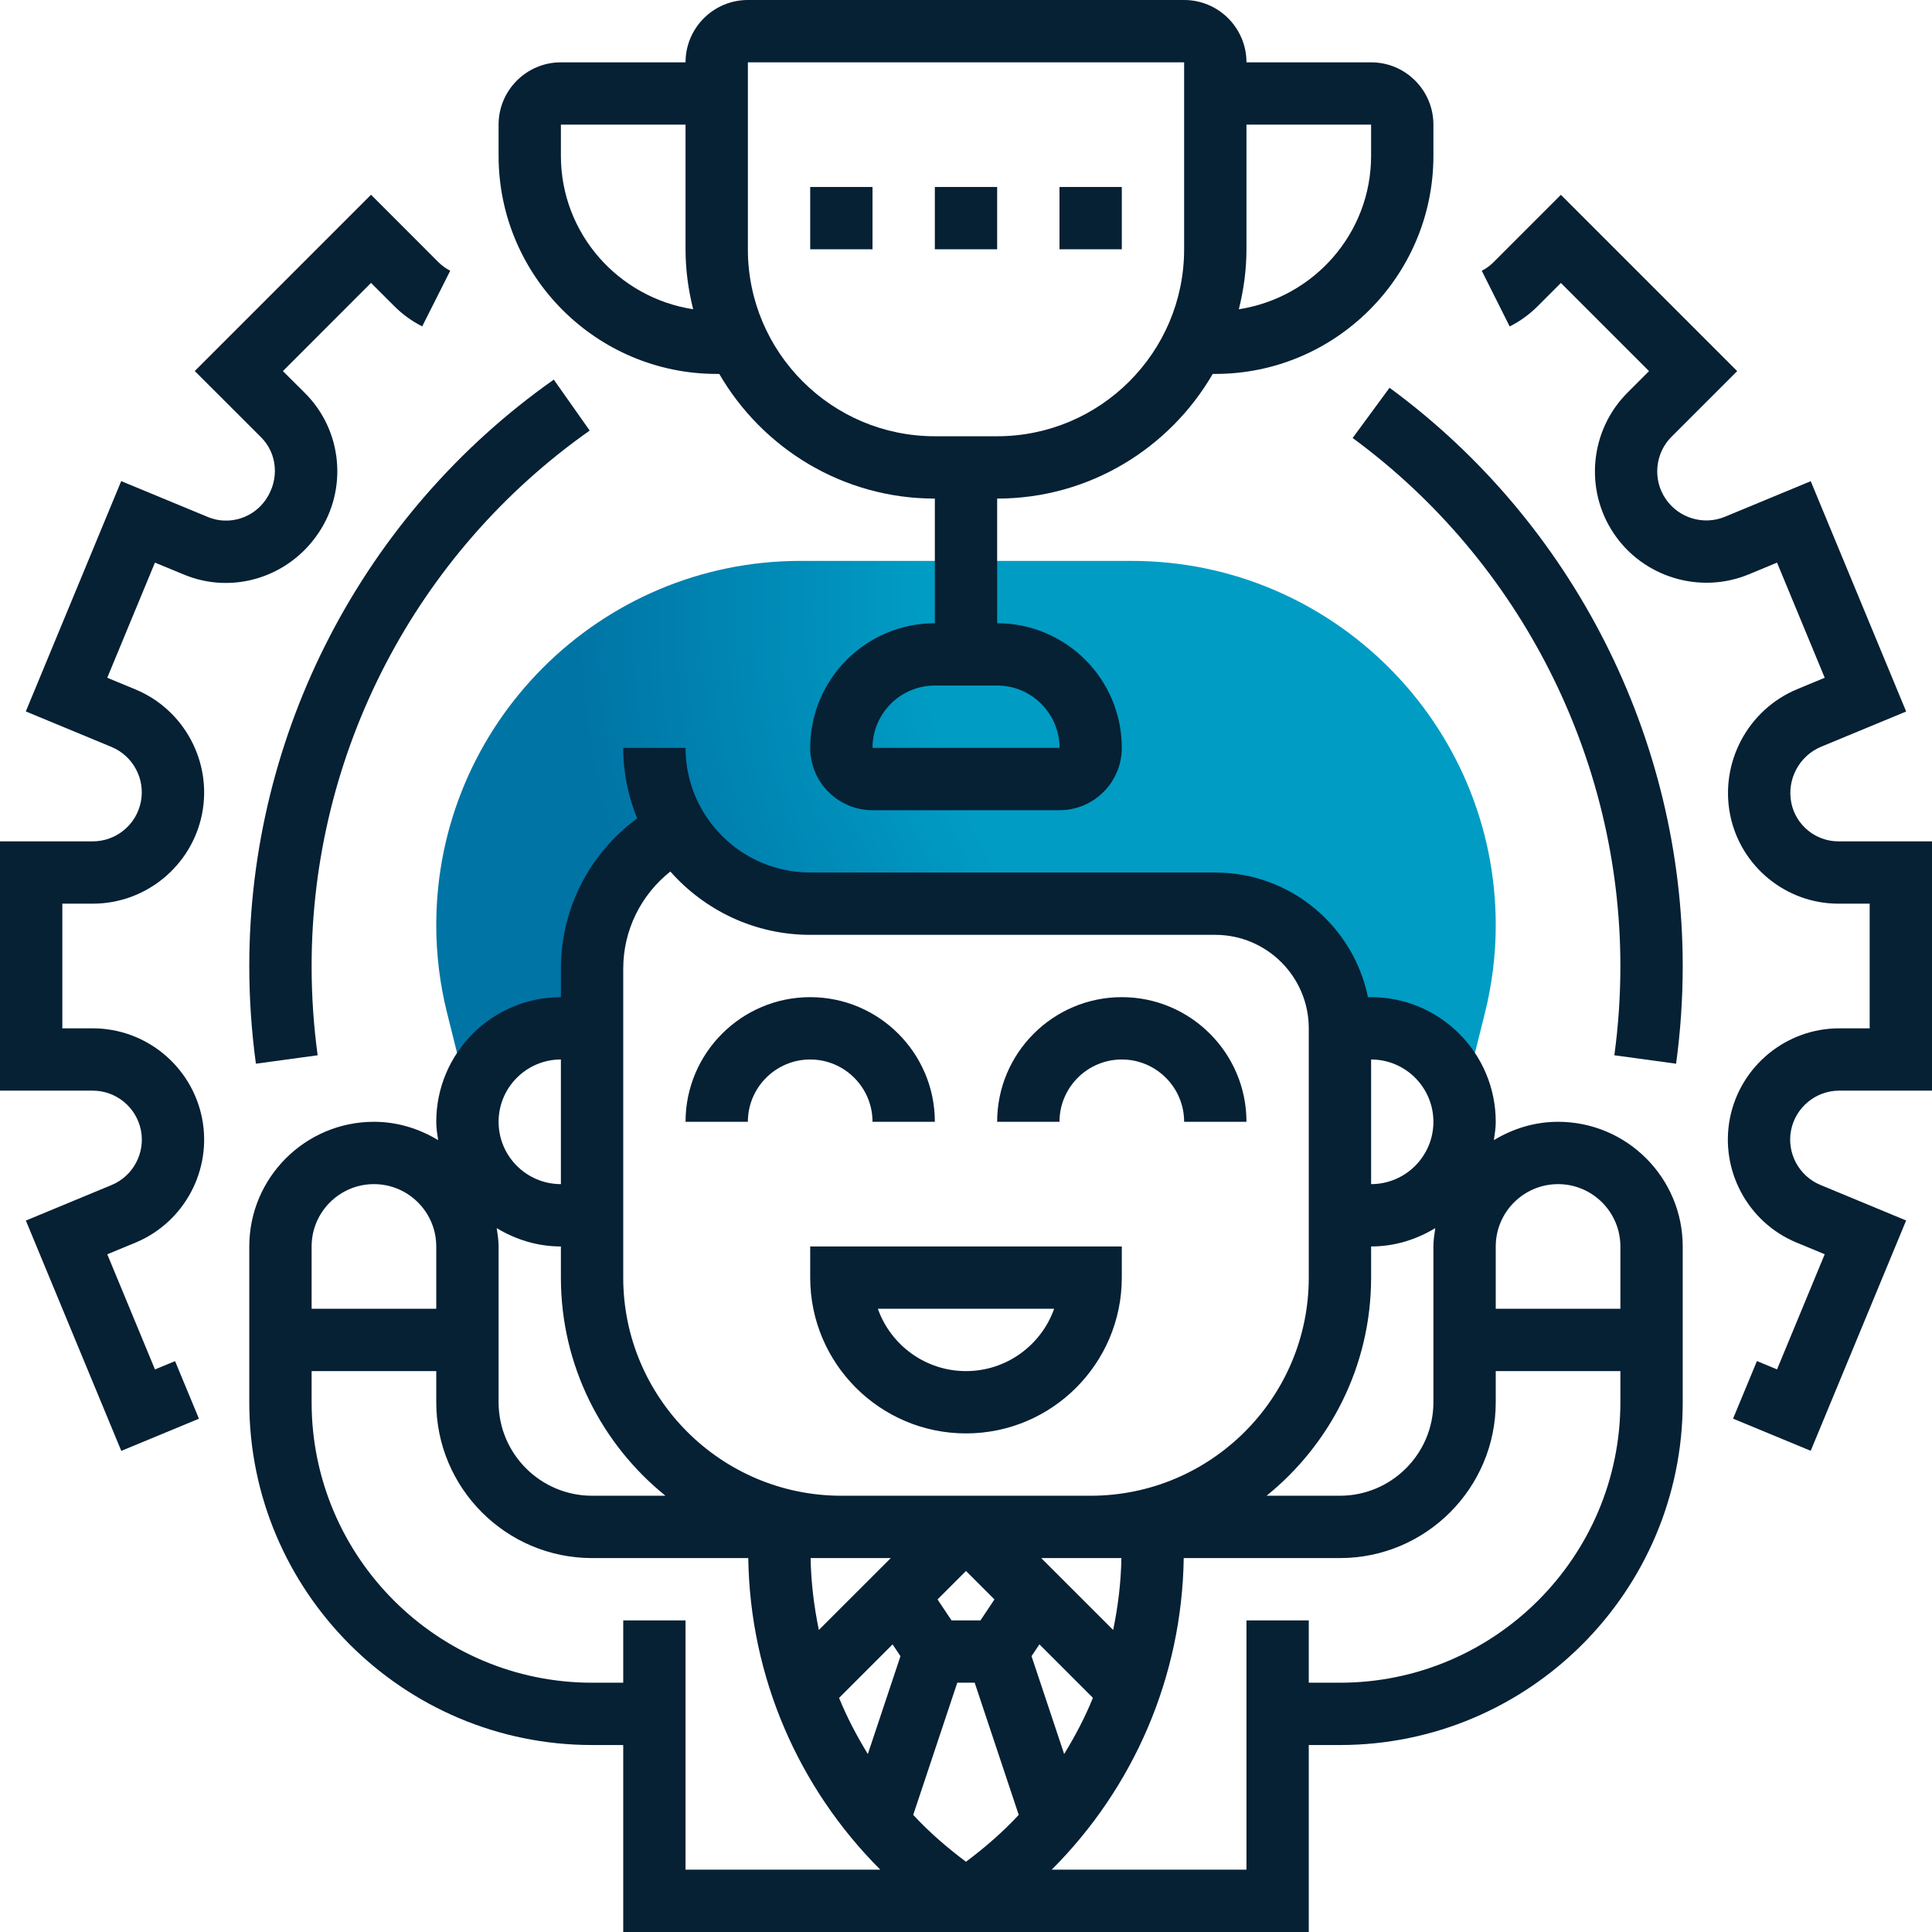
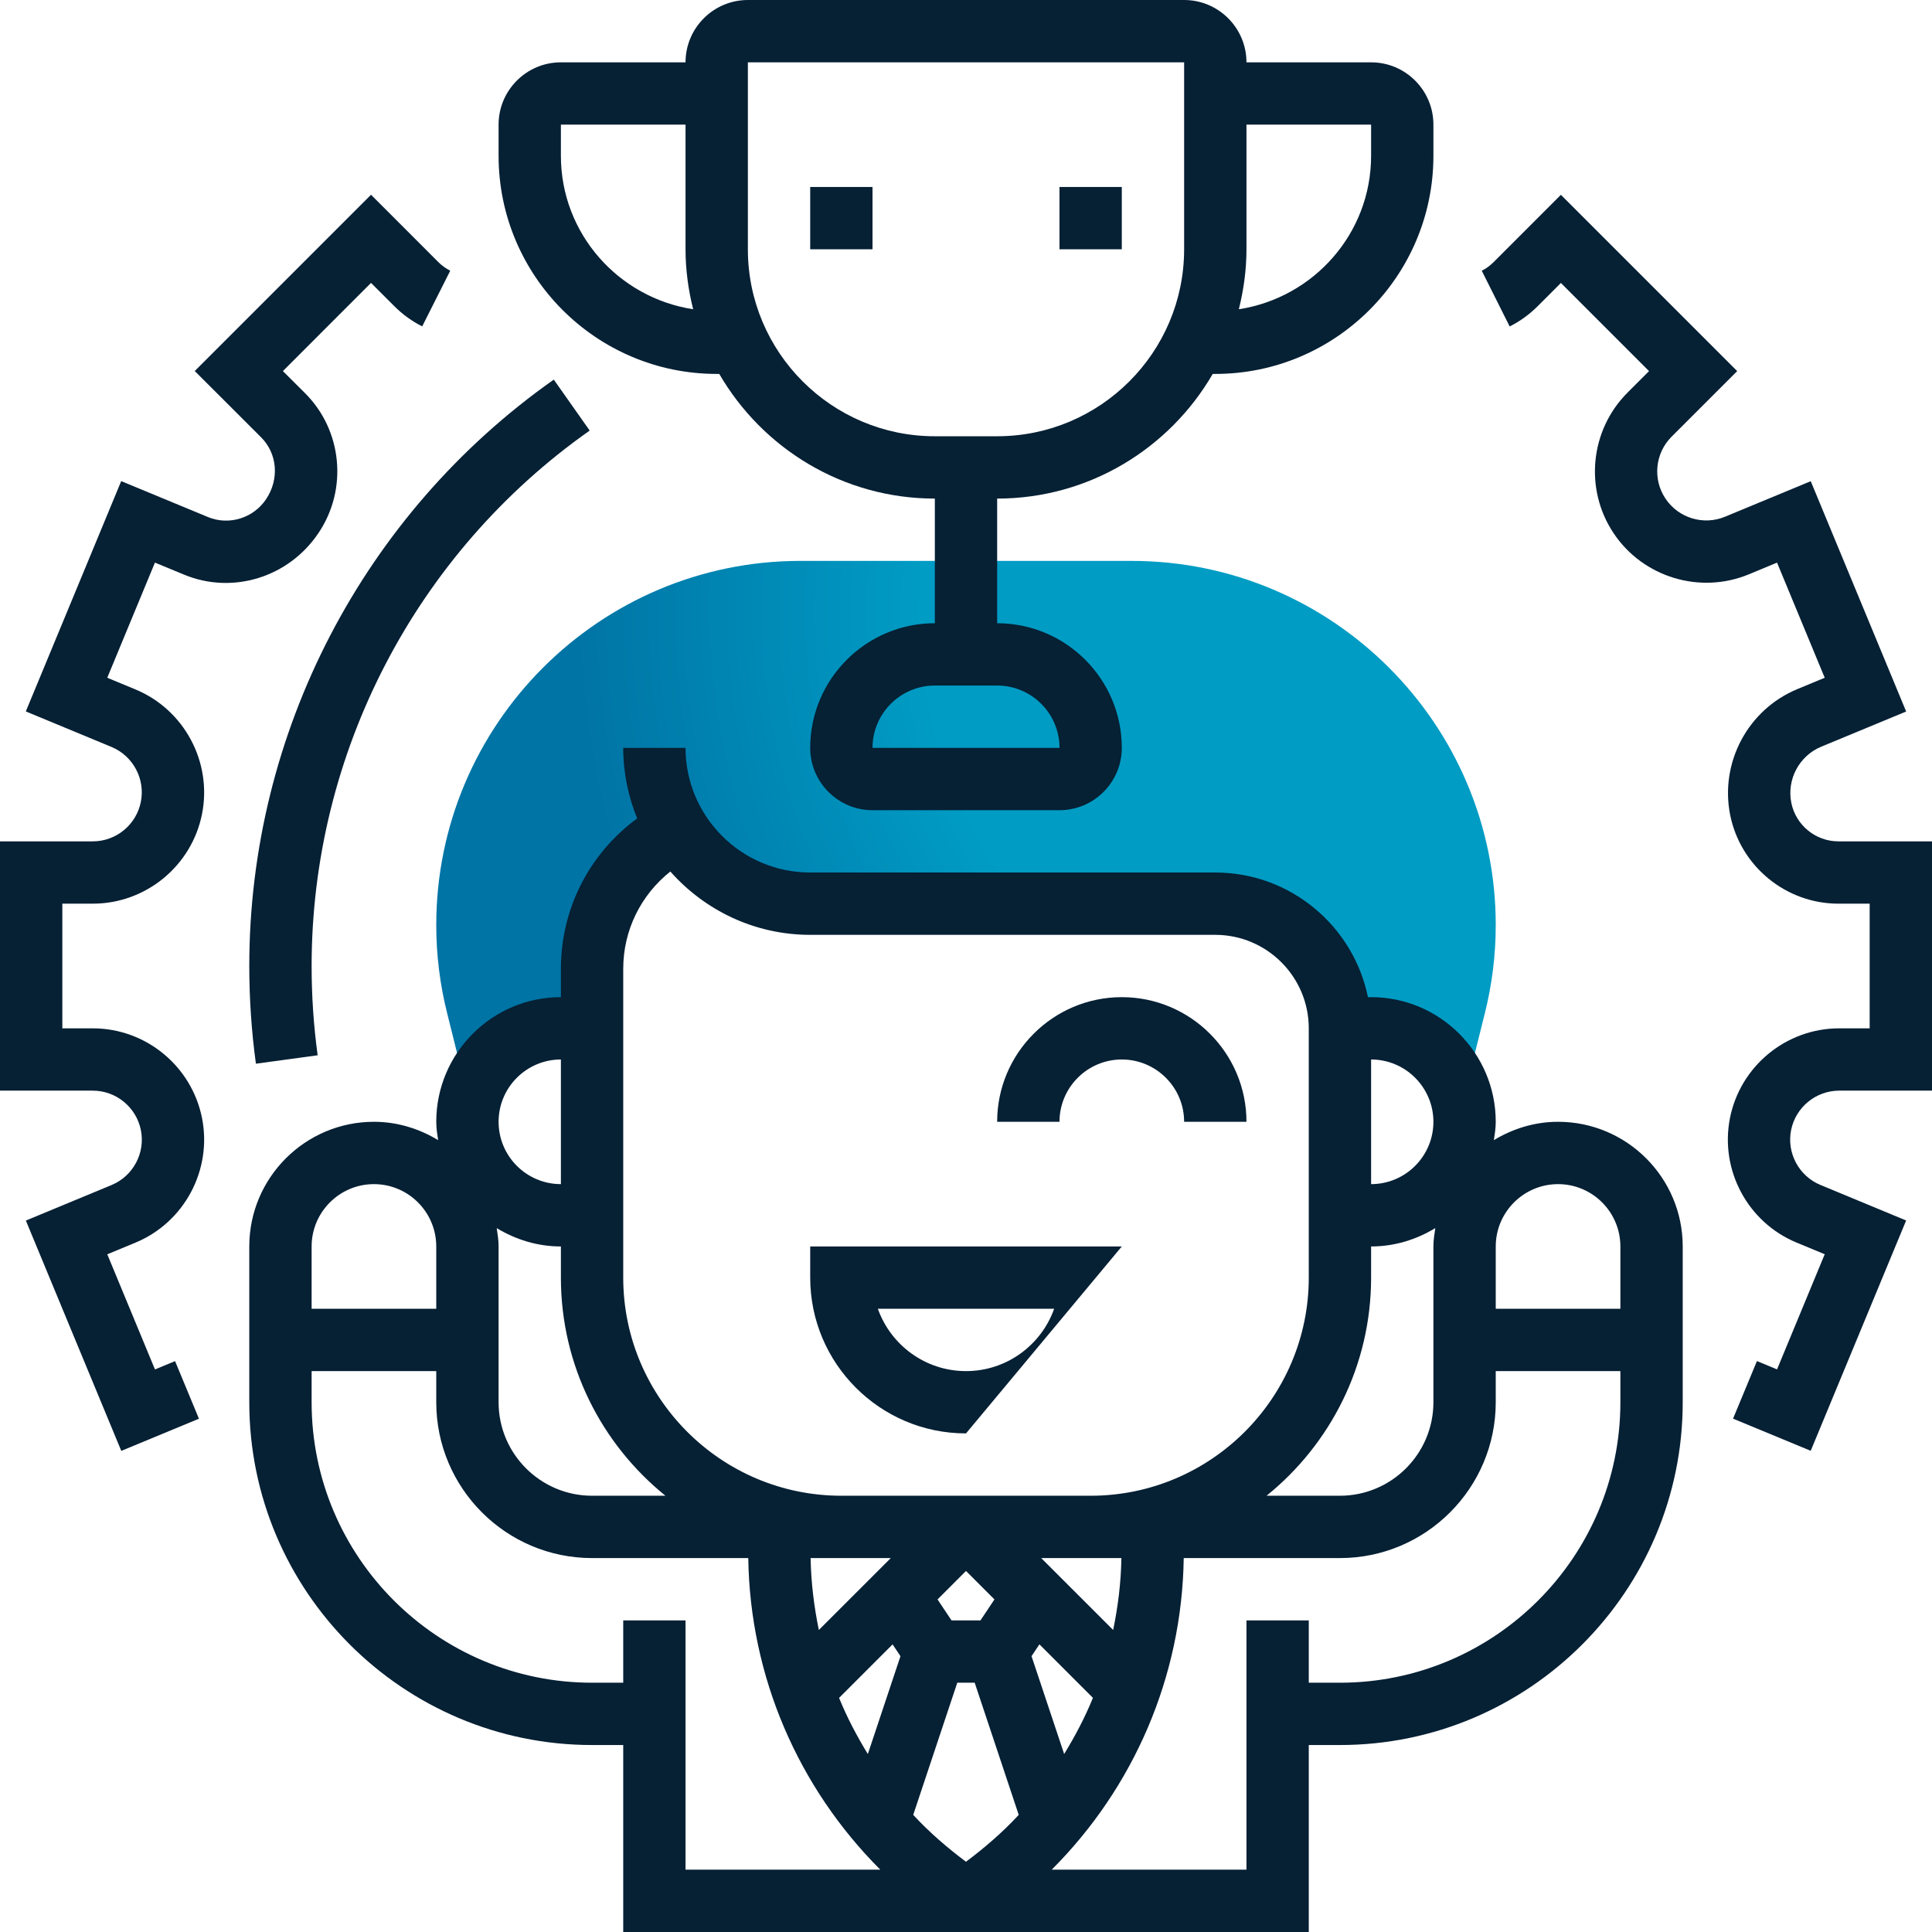
<svg xmlns="http://www.w3.org/2000/svg" width="72px" height="72px" viewBox="0 0 72 72" version="1.1">
  <title>employee</title>
  <defs>
    <radialGradient cx="89.785%" cy="10.047%" fx="89.785%" fy="10.047%" r="153.661%" gradientTransform="translate(0.898,0.1),scale(0.5,1),rotate(152.14),translate(-0.898,-0.1)" id="radialGradient-1">
      <stop stop-color="#009CC4" offset="0%" />
      <stop stop-color="#009CC4" offset="57%" />
      <stop stop-color="#0074A5" offset="100%" />
    </radialGradient>
  </defs>
  <g id="Symbols" stroke="none" stroke-width="1" fill="none" fill-rule="evenodd">
    <g id="02.-Elements/Icons/Shaer-style/USP's/employee" transform="translate(-0, 0)" fill-rule="nonzero">
      <g id="employee">
        <path d="M42.172,20.903 L29.828,20.903 C22.344,20.903 16.258,26.991 16.258,34.473 C16.258,35.581 16.394,36.689 16.665,37.764 L17.387,40.66 L17.628,40.66 C18.103,39.303 19.383,38.323 20.903,38.323 L22.065,38.323 L22.065,36.105 C22.065,33.913 23.298,31.91 25.252,30.922 C26.275,32.575 28.106,33.677 30.194,33.677 L45.29,33.677 C47.856,33.677 49.935,35.757 49.935,38.323 L51.097,38.323 C52.617,38.323 53.897,39.303 54.372,40.66 L54.613,40.66 L55.335,37.764 C55.605,36.689 55.742,35.581 55.742,34.473 C55.742,26.991 49.656,20.903 42.172,20.903 L42.172,20.903 Z" id="Path" fill="url(#radialGradient-1)" />
        <g id="Group" fill="#062034">
-           <path d="M30.194,47.613 C30.194,50.815 32.798,53.419 36,53.419 C39.202,53.419 41.806,50.815 41.806,47.613 L41.806,46.452 L30.194,46.452 L30.194,47.613 Z M39.285,48.774 C38.806,50.126 37.514,51.097 36,51.097 C34.486,51.097 33.194,50.126 32.715,48.774 L39.285,48.774 Z" id="Shape" />
-           <path d="M30.194,39.484 C31.474,39.484 32.516,40.526 32.516,41.806 L34.839,41.806 C34.839,39.245 32.755,37.161 30.194,37.161 C27.632,37.161 25.548,39.245 25.548,41.806 L27.871,41.806 C27.871,40.526 28.913,39.484 30.194,39.484 Z" id="Path" />
+           <path d="M30.194,47.613 C30.194,50.815 32.798,53.419 36,53.419 L41.806,46.452 L30.194,46.452 L30.194,47.613 Z M39.285,48.774 C38.806,50.126 37.514,51.097 36,51.097 C34.486,51.097 33.194,50.126 32.715,48.774 L39.285,48.774 Z" id="Shape" />
          <path d="M41.806,39.484 C43.087,39.484 44.129,40.526 44.129,41.806 L46.452,41.806 C46.452,39.245 44.368,37.161 41.806,37.161 C39.245,37.161 37.161,39.245 37.161,41.806 L39.484,41.806 C39.484,40.526 40.526,39.484 41.806,39.484 Z" id="Path" />
          <path d="M58.065,41.806 C57.187,41.806 56.374,42.065 55.672,42.49 C55.706,42.265 55.742,42.041 55.742,41.806 C55.742,39.245 53.659,37.161 51.097,37.161 L50.979,37.161 C50.439,34.515 48.095,32.516 45.29,32.516 L30.194,32.516 C27.632,32.516 25.548,30.433 25.548,27.871 L23.226,27.871 C23.226,28.801 23.413,29.688 23.745,30.5 C21.973,31.8 20.903,33.854 20.903,36.105 L20.903,37.161 C18.341,37.161 16.258,39.245 16.258,41.806 C16.258,42.041 16.294,42.265 16.328,42.49 C15.626,42.065 14.813,41.806 13.935,41.806 C11.374,41.806 9.29,43.89 9.29,46.452 L9.29,52.258 C9.29,59.301 15.021,65.032 22.065,65.032 L23.226,65.032 L23.226,72 L48.774,72 L48.774,65.032 L49.935,65.032 C56.979,65.032 62.71,59.301 62.71,52.258 L62.71,46.452 C62.71,43.89 60.626,41.806 58.065,41.806 Z M58.065,44.129 C59.345,44.129 60.387,45.171 60.387,46.452 L60.387,48.774 L55.742,48.774 L55.742,46.452 C55.742,45.171 56.784,44.129 58.065,44.129 Z M53.419,41.806 C53.419,43.087 52.378,44.129 51.097,44.129 L51.097,39.484 C52.378,39.484 53.419,40.526 53.419,41.806 Z M51.097,47.613 L51.097,46.452 C51.975,46.452 52.788,46.193 53.489,45.768 C53.455,45.993 53.419,46.217 53.419,46.452 L53.419,52.258 C53.419,54.179 51.856,55.742 49.935,55.742 L47.201,55.742 C49.573,53.825 51.097,50.895 51.097,47.613 Z M33.197,58.065 L30.516,60.745 C30.336,59.869 30.225,58.976 30.209,58.065 L33.197,58.065 Z M35.675,62.71 L36.324,62.71 L37.965,67.635 C37.374,68.275 36.708,68.851 35.999,69.382 C35.289,68.851 34.624,68.275 34.033,67.635 L35.675,62.71 Z M36.54,60.387 L35.46,60.387 L34.939,59.606 L36,58.545 L37.06,59.606 L36.54,60.387 Z M33.264,61.281 L33.558,61.721 L32.342,65.368 C31.932,64.698 31.566,64.005 31.27,63.276 L33.264,61.281 Z M39.658,65.367 L38.442,61.72 L38.736,61.28 L40.73,63.274 C40.434,64.003 40.068,64.698 39.658,65.367 Z M41.484,60.745 L38.803,58.065 L41.791,58.065 C41.776,58.976 41.665,59.87 41.484,60.745 Z M23.226,36.105 C23.226,34.665 23.885,33.349 24.982,32.479 C26.259,33.922 28.119,34.839 30.194,34.839 L45.29,34.839 C47.211,34.839 48.774,36.402 48.774,38.323 L48.774,47.613 C48.774,52.094 45.127,55.742 40.645,55.742 L31.355,55.742 C26.873,55.742 23.226,52.094 23.226,47.613 L23.226,36.105 Z M24.799,55.742 L22.065,55.742 C20.144,55.742 18.581,54.179 18.581,52.258 L18.581,46.452 C18.581,46.217 18.545,45.993 18.511,45.768 C19.212,46.193 20.025,46.452 20.903,46.452 L20.903,47.613 C20.903,50.895 22.427,53.825 24.799,55.742 Z M20.903,39.484 L20.903,44.129 C19.622,44.129 18.581,43.087 18.581,41.806 C18.581,40.526 19.622,39.484 20.903,39.484 Z M13.935,44.129 C15.216,44.129 16.258,45.171 16.258,46.452 L16.258,48.774 L11.613,48.774 L11.613,46.452 C11.613,45.171 12.655,44.129 13.935,44.129 Z M23.226,60.387 L23.226,62.71 L22.065,62.71 C16.301,62.71 11.613,58.022 11.613,52.258 L11.613,51.097 L16.258,51.097 L16.258,52.258 C16.258,55.46 18.863,58.065 22.065,58.065 L27.886,58.065 C27.95,62.481 29.744,66.615 32.806,69.677 L25.548,69.677 L25.548,60.387 L23.226,60.387 Z M49.935,62.71 L48.774,62.71 L48.774,60.387 L46.452,60.387 L46.452,69.677 L39.194,69.677 C42.256,66.615 44.05,62.481 44.114,58.065 L49.935,58.065 C53.137,58.065 55.742,55.46 55.742,52.258 L55.742,51.097 L60.387,51.097 L60.387,52.258 C60.387,58.022 55.699,62.71 49.935,62.71 Z" id="Shape" />
-           <polygon id="Path" points="34.839 6.968 37.161 6.968 37.161 9.29 34.839 9.29" />
          <polygon id="Path" points="39.484 6.968 41.806 6.968 41.806 9.29 39.484 9.29" />
          <polygon id="Path" points="30.194 6.968 32.516 6.968 32.516 9.29 30.194 9.29" />
          <path d="M26.71,13.935 L26.805,13.935 C28.414,16.707 31.408,18.581 34.839,18.581 L34.839,23.226 C32.277,23.226 30.194,25.309 30.194,27.871 C30.194,29.152 31.235,30.194 32.516,30.194 L39.484,30.194 C40.765,30.194 41.806,29.152 41.806,27.871 C41.806,25.309 39.723,23.226 37.161,23.226 L37.161,18.581 C40.591,18.581 43.586,16.707 45.195,13.935 L45.29,13.935 C49.772,13.935 53.419,10.289 53.419,5.806 L53.419,4.645 C53.419,3.364 52.378,2.323 51.097,2.323 L46.452,2.323 C46.452,1.042 45.41,0 44.129,0 L27.871,0 C26.59,0 25.548,1.042 25.548,2.323 L20.903,2.323 C19.622,2.323 18.581,3.364 18.581,4.645 L18.581,5.806 C18.581,10.289 22.228,13.935 26.71,13.935 Z M39.485,27.871 L32.516,27.871 C32.516,26.59 33.558,25.548 34.839,25.548 L37.161,25.548 C38.442,25.548 39.484,26.59 39.485,27.871 Z M51.097,4.645 L51.097,5.806 C51.097,8.707 48.952,11.096 46.168,11.525 C46.347,10.807 46.452,10.061 46.452,9.29 L46.452,4.645 L51.097,4.645 Z M27.871,2.323 L44.129,2.323 L44.129,9.29 C44.129,13.133 41.004,16.258 37.161,16.258 L34.839,16.258 C30.996,16.258 27.871,13.133 27.871,9.29 L27.871,2.323 Z M20.903,4.645 L25.548,4.645 L25.548,9.29 C25.548,10.061 25.653,10.807 25.832,11.525 C23.048,11.096 20.903,8.707 20.903,5.806 L20.903,4.645 Z" id="Shape" />
          <path d="M6.86,21.415 C8.663,22.163 10.759,21.523 11.873,19.858 C12.966,18.23 12.757,16.043 11.374,14.658 L10.542,13.829 L13.827,10.543 L14.7,11.415 C15.006,11.72 15.353,11.972 15.734,12.163 L16.779,10.089 C16.618,10.008 16.469,9.9 16.339,9.771 L13.827,7.258 L7.258,13.827 L9.732,16.299 C10.332,16.9 10.421,17.851 9.916,18.604 C9.442,19.313 8.529,19.592 7.748,19.268 L4.517,17.93 L0.962,26.513 L4.154,27.836 C4.958,28.169 5.419,29.029 5.249,29.882 C5.081,30.736 4.328,31.355 3.459,31.355 L3.61001551e-15,31.355 L3.61001551e-15,40.645 L3.458,40.645 C4.327,40.645 5.081,41.264 5.251,42.119 C5.421,42.97 4.96,43.831 4.157,44.163 L0.964,45.487 L4.52,54.07 L7.414,52.871 L6.524,50.725 L5.775,51.035 L3.998,46.744 L5.046,46.31 C6.869,45.556 7.913,43.603 7.529,41.668 C7.143,39.729 5.433,38.323 3.458,38.323 L2.323,38.323 L2.323,33.677 L3.459,33.677 C5.433,33.677 7.144,32.272 7.529,30.336 C7.913,28.401 6.869,26.447 5.045,25.692 L3.997,25.258 L5.774,20.967 L6.86,21.415 Z" id="Path" />
          <path d="M68.542,40.645 L72,40.645 L72,31.355 L68.511,31.355 C67.66,31.355 66.922,30.749 66.756,29.914 C66.584,29.043 67.053,28.166 67.872,27.827 L71.037,26.516 L67.481,17.933 L64.286,19.257 C63.483,19.59 62.552,19.306 62.069,18.584 C61.583,17.862 61.678,16.891 62.294,16.275 L64.74,13.83 L58.17,7.26 L55.658,9.773 C55.528,9.903 55.381,10.01 55.221,10.09 L56.261,12.166 C56.644,11.973 56.994,11.721 57.3,11.415 L58.17,10.545 L61.455,13.83 L60.652,14.633 C59.254,16.032 59.038,18.237 60.139,19.878 C61.236,21.516 63.357,22.157 65.175,21.403 L66.225,20.967 L68.002,25.258 L66.982,25.681 C65.144,26.441 64.09,28.412 64.477,30.365 C64.859,32.284 66.556,33.677 68.511,33.677 L69.677,33.677 L69.677,38.323 L68.542,38.323 C66.567,38.323 64.856,39.729 64.471,41.665 C64.087,43.601 65.13,45.554 66.954,46.308 L68.002,46.742 L66.225,51.033 L65.476,50.723 L64.586,52.869 L67.48,54.067 L71.036,45.484 L67.843,44.16 C67.04,43.828 66.579,42.969 66.749,42.115 C66.919,41.264 67.673,40.645 68.542,40.645 L68.542,40.645 Z" id="Path" />
          <path d="M9.537,39.641 L11.838,39.327 C11.688,38.232 11.613,37.113 11.613,36 C11.613,28.075 15.487,20.615 21.976,16.046 L20.638,14.147 C13.533,19.151 9.29,27.321 9.29,36 C9.29,37.217 9.373,38.442 9.537,39.641 L9.537,39.641 Z" id="Path" />
-           <path d="M51.784,14.451 L50.409,16.323 C56.657,20.907 60.387,28.262 60.387,36 C60.387,37.113 60.312,38.232 60.162,39.327 L62.463,39.641 C62.627,38.442 62.71,37.217 62.71,36 C62.71,27.526 58.624,19.47 51.784,14.451 L51.784,14.451 Z" id="Path" />
        </g>
      </g>
    </g>
  </g>
</svg>